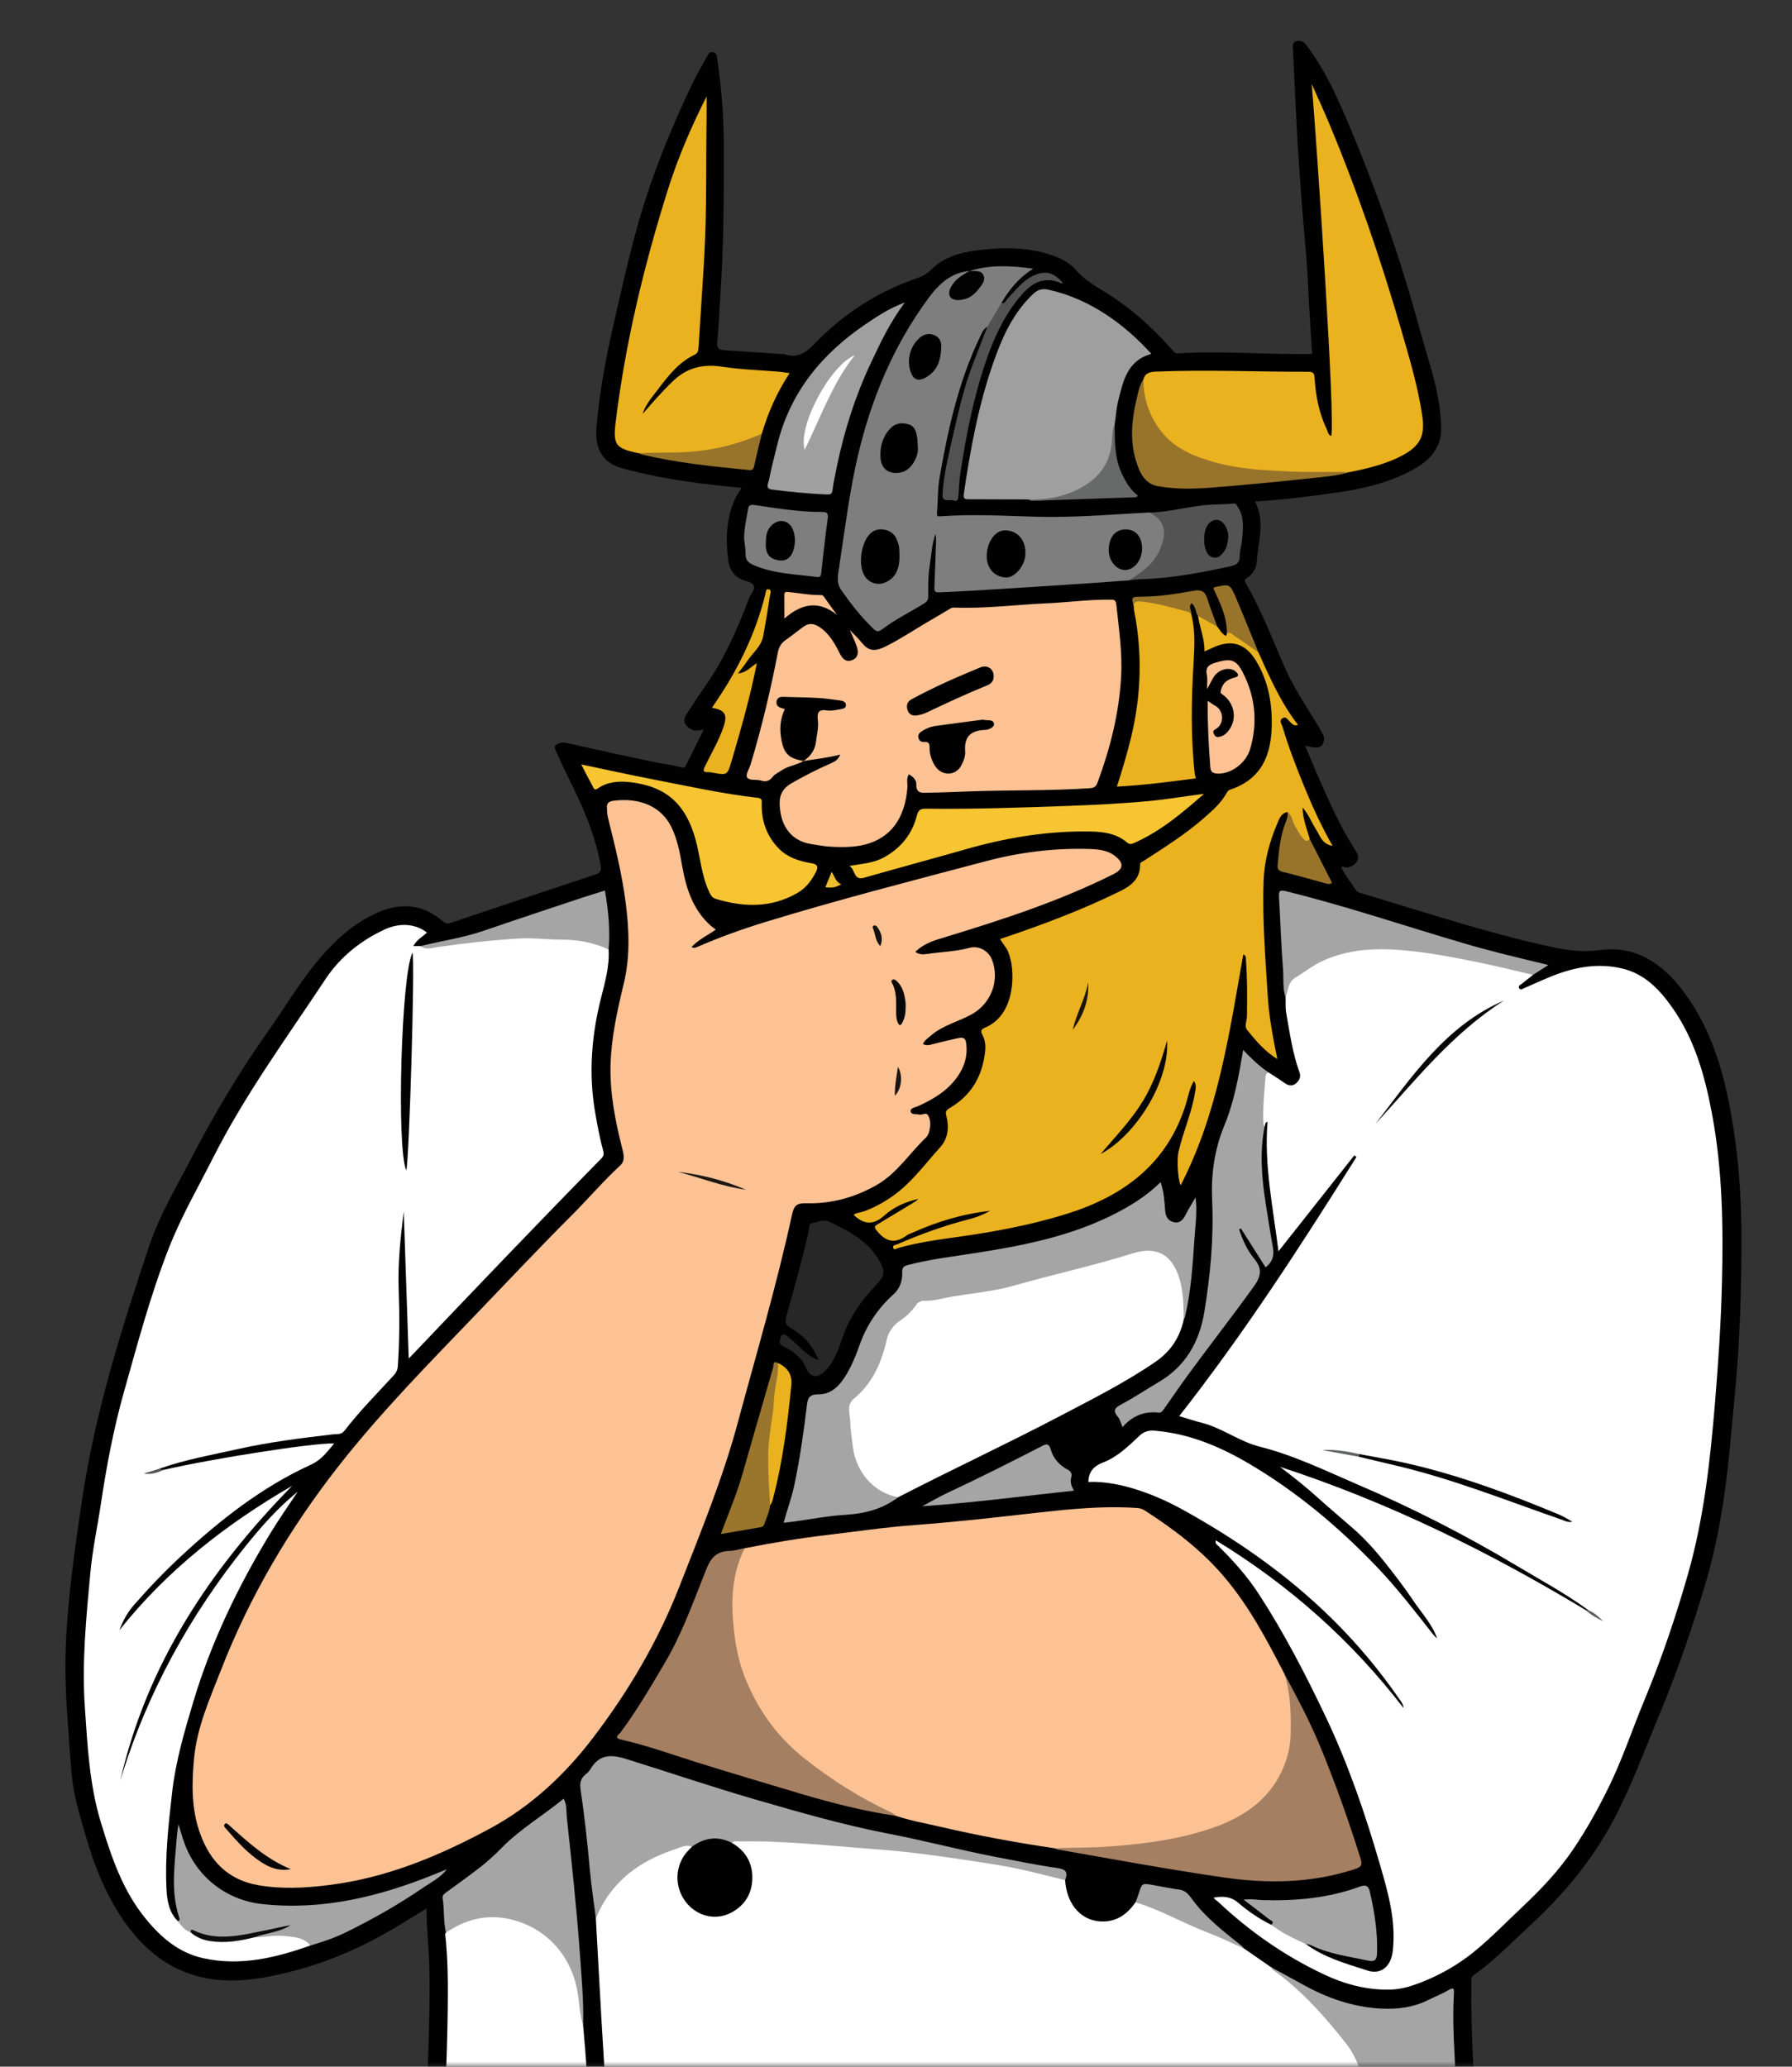
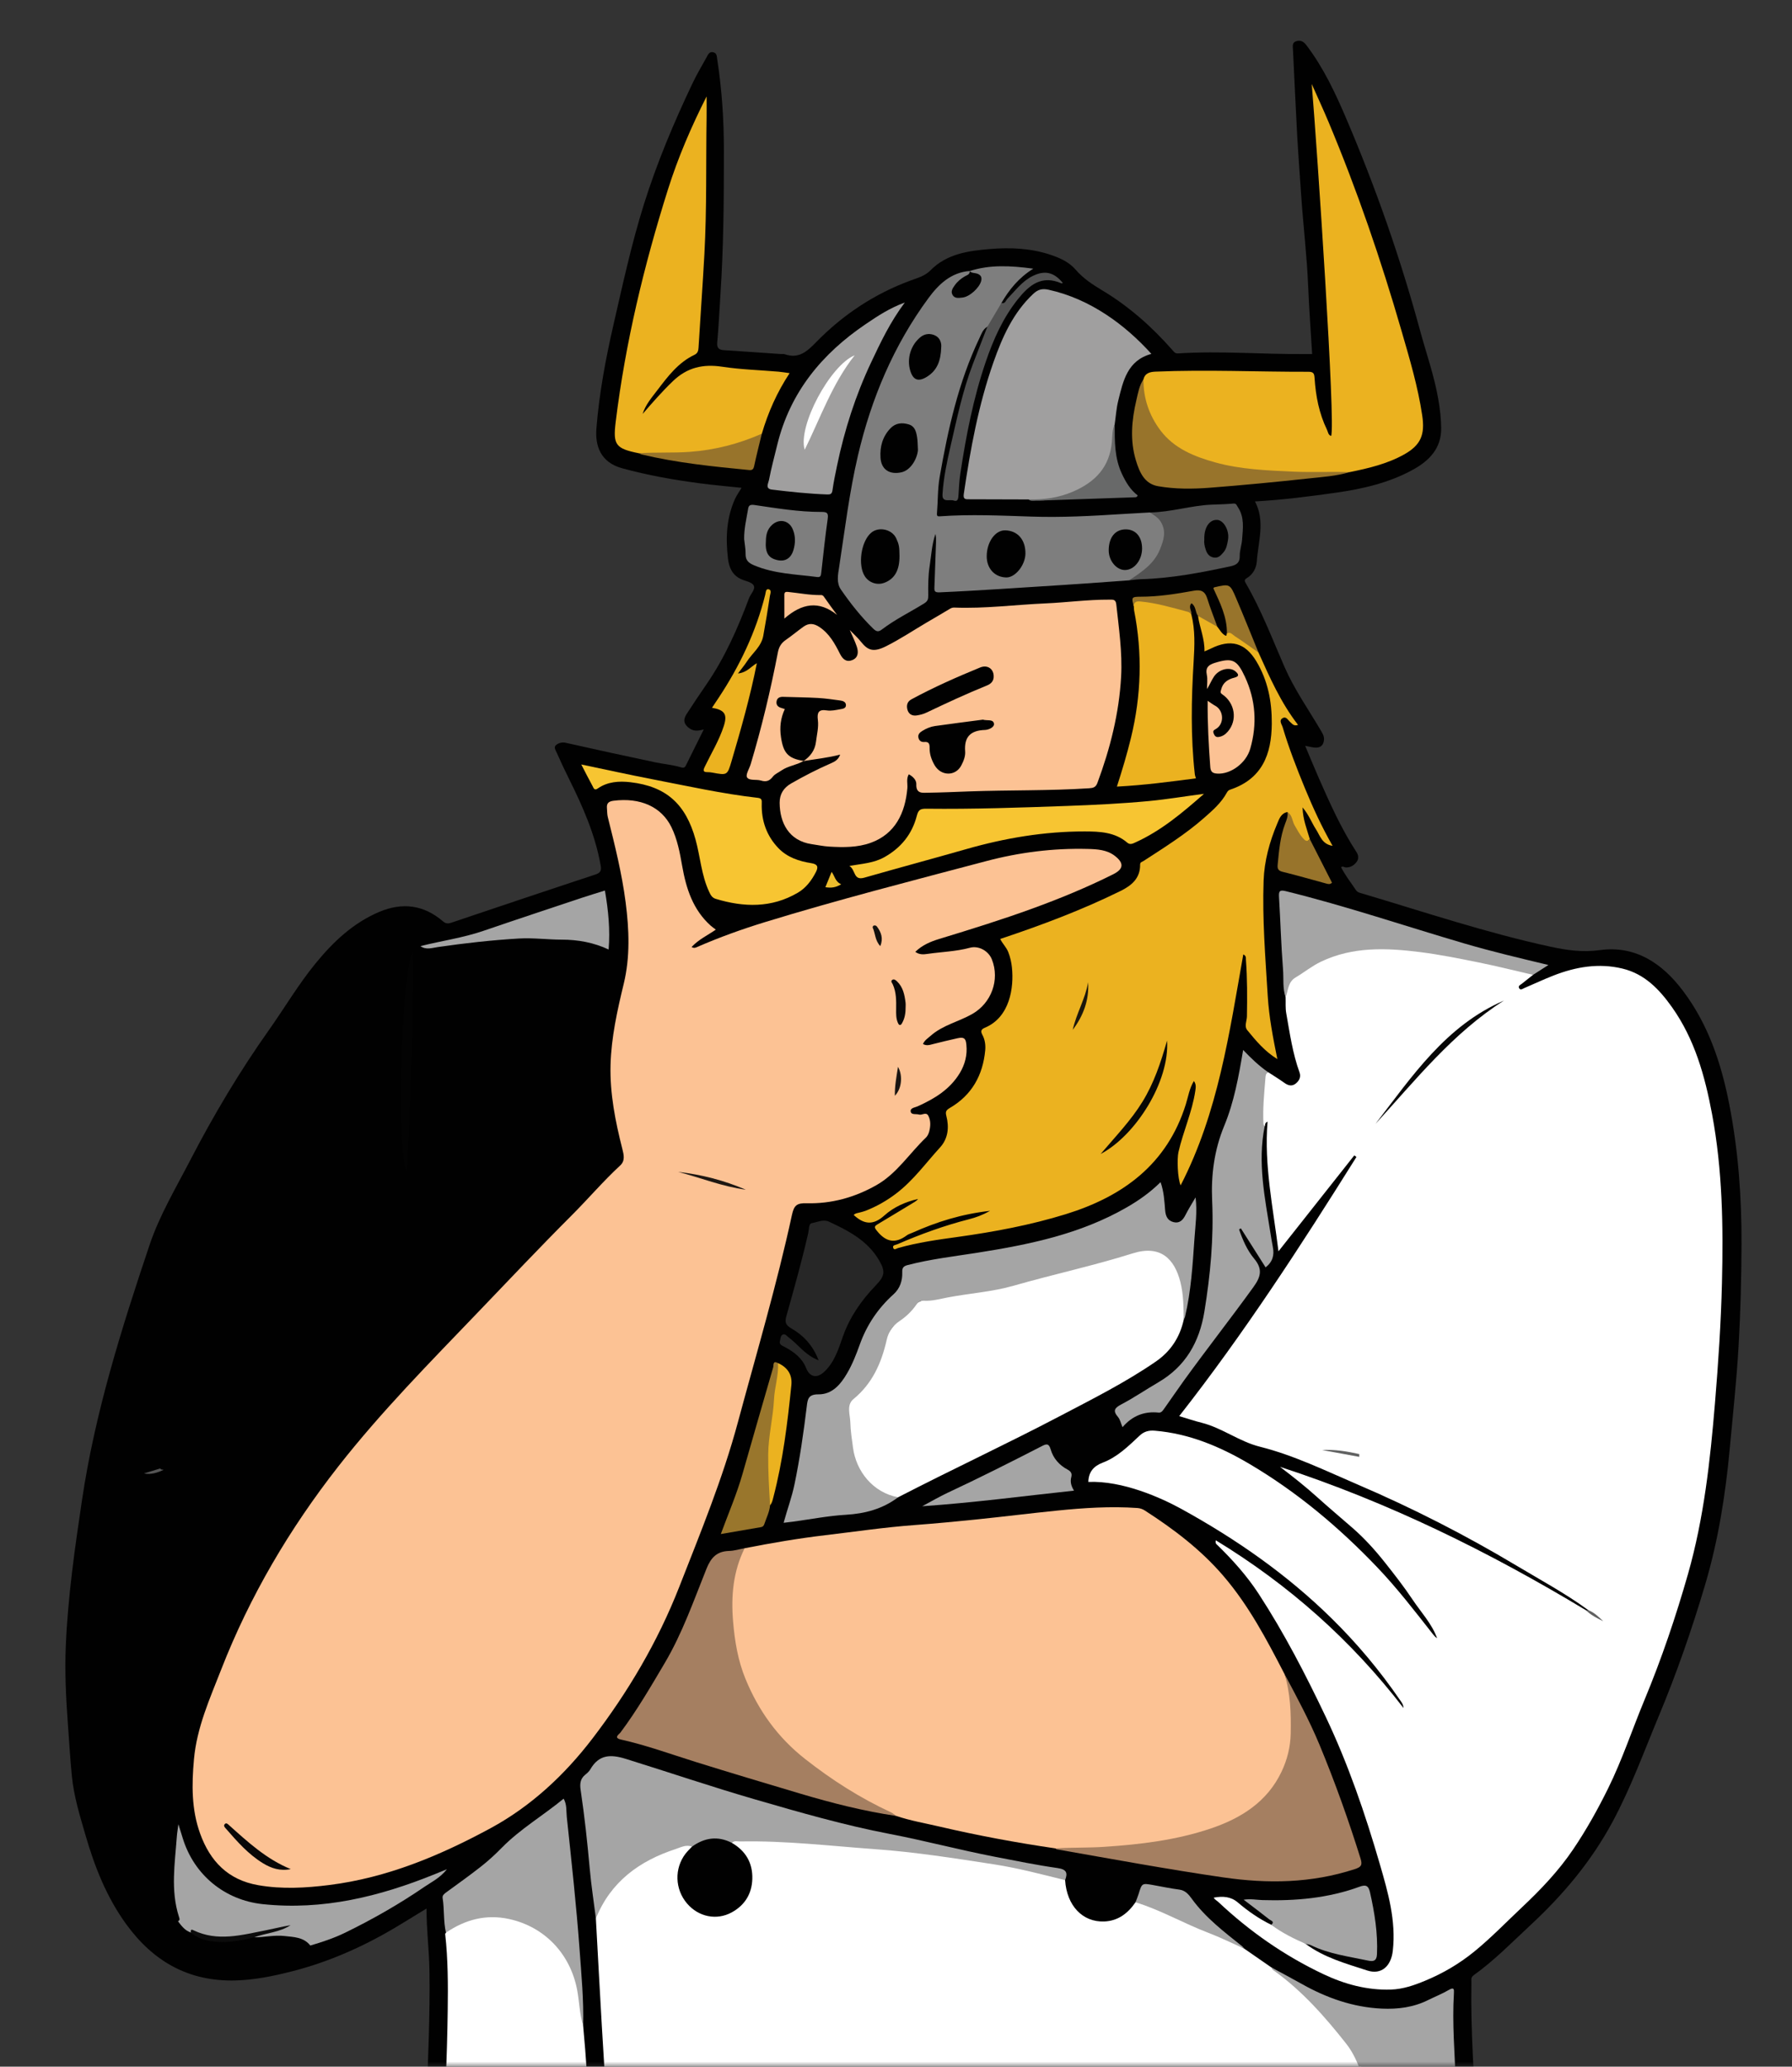
<svg xmlns="http://www.w3.org/2000/svg" width="176" height="203" viewBox="0 0 176 203" fill="none">
  <rect x="0" y="0" width="176" height="203" fill="#333333" stroke="none" />
  <mask id="mask0_1226_17258" style="mask-type:alpha" maskUnits="userSpaceOnUse" x="0" y="0" width="176" height="203">
    <rect width="176" height="203" rx="15" fill="#D9D9D9" />
  </mask>
  <g mask="url(#mask0_1226_17258)">
    <path fill-rule="evenodd" clip-rule="evenodd" d="M50.339 321.767C49.157 323.599 48.352 325.473 48.522 327.614C48.652 329.256 49.371 330.747 49.91 332.281C50.421 333.737 50.823 335.225 50.428 336.776C49.83 339.133 48.134 340.444 45.936 341.089C41.583 342.367 37.098 342.957 32.607 343.536C24.898 344.53 17.16 344.412 9.419 344.428C6.243 344.434 3.062 344.544 -0.108 344.404C-4.99 344.19 -9.847 343.688 -14.552 342.241C-15.833 341.846 -16.936 341.174 -16.997 339.686C-17.043 338.518 -16.499 337.471 -15.779 336.561C-14.651 335.129 -13.131 334.157 -11.632 333.176C-5.449 329.12 1.317 326.417 8.437 324.529C10.437 323.998 12.408 323.358 14.411 322.836C16.649 322.254 18.932 321.884 21.217 321.539C21.347 321.521 21.573 321.548 21.592 321.493C21.983 320.405 23.31 320.123 23.679 318.987C24.297 317.078 24.842 315.143 25.616 313.24C24.244 313.29 23.026 313.752 21.778 314.061C21.199 314.206 20.618 314.291 20.022 314.356C19.176 314.447 18.787 313.943 19.292 313.069C20.109 311.658 20.91 310.237 21.725 308.825C24.02 304.843 26.562 301.025 29.351 297.365C30.113 296.366 31.066 295.993 32.227 295.998C33.162 296.002 34.1 296.074 35.034 296.147C35.438 296.179 35.589 296.099 35.682 295.642C36.518 291.549 37.061 287.391 38.175 283.361C40.004 276.743 41.711 270.082 43.868 263.571C46.087 256.881 47.84 250.048 50.242 243.422C51.567 239.771 52.514 236.003 53.723 232.318C53.91 231.748 53.592 231.791 53.279 231.7C50.3 230.82 47.513 229.511 44.926 227.811C43.257 226.713 41.815 225.374 41.217 223.351C41.075 222.871 40.975 222.394 40.981 221.893C41.014 218.658 41.336 215.442 41.543 212.218C41.651 210.531 41.82 208.844 41.873 207.155C42.012 202.599 42.256 198.041 42.177 193.481C42.143 191.509 41.885 189.546 41.891 187.467C40.908 188.069 40.016 188.617 39.121 189.159C35.818 191.154 32.327 192.719 28.577 193.663C26.788 194.114 24.976 194.486 23.127 194.533C18.547 194.653 15.058 192.681 12.391 189C10.468 186.347 9.301 183.379 8.402 180.281C7.846 178.362 7.249 176.443 7.056 174.44C6.891 172.731 6.787 171.015 6.664 169.301C6.48 166.763 6.352 164.224 6.461 161.678C6.667 156.839 7.349 152.063 8.065 147.274C9.349 138.687 11.944 130.465 14.689 122.287C15.666 119.375 17.272 116.694 18.689 113.955C20.984 109.522 23.532 105.245 26.416 101.171C27.947 99.007 29.292 96.714 30.974 94.654C32.719 92.517 34.685 90.65 37.265 89.564C39.507 88.62 41.61 88.874 43.485 90.484C43.754 90.716 43.969 90.753 44.319 90.635C49.044 89.036 53.776 87.455 58.511 85.886C58.969 85.735 59.077 85.504 59 85.055C58.473 82.007 57.236 79.223 55.873 76.482C55.455 75.644 55.056 74.798 54.683 73.941C54.581 73.706 54.331 73.386 54.638 73.16C54.893 72.974 55.199 72.879 55.571 72.963C58.499 73.622 61.431 74.266 64.368 74.882C65.178 75.052 66.008 75.121 66.811 75.35C66.987 75.401 67.214 75.491 67.35 75.216C67.913 74.068 68.485 72.924 69.118 71.65C68.55 71.806 68.153 71.826 67.774 71.581C67.177 71.195 67.045 70.735 67.435 70.137C68.073 69.155 68.722 68.18 69.386 67.216C71.191 64.596 72.46 61.708 73.571 58.747C73.734 58.319 74.241 57.864 74.009 57.487C73.809 57.159 73.205 57.083 72.784 56.887C71.911 56.482 71.598 55.739 71.493 54.834C71.261 52.844 71.345 50.897 72.174 49.038C72.341 48.666 72.585 48.33 72.83 47.916C71.451 47.77 70.091 47.653 68.739 47.475C66.164 47.134 63.612 46.685 61.099 45.995C58.957 45.407 58.443 43.77 58.576 42.091C58.849 38.64 59.483 35.25 60.256 31.879C61.166 27.914 62.026 23.94 63.246 20.053C64.528 15.966 66.184 12.032 68.021 8.17C68.432 7.306 68.924 6.479 69.388 5.64C69.535 5.372 69.657 5.033 70.07 5.139C70.43 5.231 70.403 5.582 70.444 5.843C70.903 8.808 71.096 11.788 71.097 14.791C71.099 19.513 71.07 24.232 70.756 28.946C70.652 30.505 70.587 32.067 70.444 33.621C70.387 34.228 70.636 34.369 71.154 34.401C72.997 34.514 74.839 34.648 76.681 34.774C76.811 34.783 76.952 34.752 77.07 34.793C78.446 35.27 79.251 34.538 80.165 33.602C82.787 30.916 85.868 28.872 89.409 27.561C90.104 27.304 90.837 27.116 91.384 26.558C92.982 24.928 95.103 24.641 97.198 24.462C99.213 24.291 101.246 24.375 103.209 25.038C104.132 25.349 105.012 25.754 105.64 26.485C106.387 27.354 107.306 27.953 108.264 28.527C110.875 30.093 113.124 32.09 115.13 34.367C115.287 34.544 115.407 34.734 115.693 34.715C119.89 34.441 124.083 34.82 128.279 34.776C128.484 34.773 128.69 34.775 128.87 34.775C128.737 32.548 128.576 30.372 128.484 28.193C128.358 25.123 127.988 22.072 127.78 19.008C127.639 16.956 127.491 14.906 127.378 12.853C127.232 10.202 127.121 7.55 126.989 4.898C126.971 4.556 126.883 4.182 127.312 4.045C127.732 3.911 128.04 4.085 128.313 4.445C129.988 6.657 131.154 9.143 132.233 11.672C135.12 18.439 137.544 25.364 139.472 32.47C140.082 34.715 140.863 36.909 141.26 39.212C141.425 40.162 141.536 41.115 141.545 42.073C141.559 44.035 140.373 45.252 138.808 46.117C136.446 47.428 133.835 48.025 131.188 48.399C128.589 48.767 125.98 49.1 123.26 49.255C124.278 51.205 123.574 53.186 123.435 55.154C123.387 55.821 123.057 56.409 122.481 56.771C122.204 56.946 122.208 57.034 122.354 57.286C123.875 59.909 124.95 62.74 126.157 65.51C127.105 67.683 128.465 69.623 129.663 71.652C129.85 71.972 130.063 72.265 130.036 72.651C129.996 73.226 129.67 73.483 129.108 73.431C128.858 73.408 128.612 73.34 128.186 73.258C128.659 74.379 129.069 75.389 129.508 76.388C130.61 78.897 131.728 81.399 133.231 83.705C133.427 84.007 133.463 84.362 133.242 84.659C132.984 85.003 132.626 85.225 132.174 85.206C132.029 85.2 131.893 85.054 131.714 85.179C132.112 85.984 132.678 86.682 133.171 87.428C133.323 87.659 133.553 87.697 133.752 87.756C139.908 89.585 146.002 91.633 152.291 92.994C153.882 93.339 155.439 93.557 157.125 93.326C160.63 92.845 163.247 94.63 165.267 97.294C167.773 100.6 169.049 104.429 169.84 108.476C170.727 113.017 171.059 117.595 171.042 122.202C171.03 125.557 170.947 128.916 170.752 132.264C170.556 135.615 170.195 138.957 169.885 142.301C169.467 146.837 168.753 151.336 167.457 155.698C166.169 160.038 164.686 164.322 162.938 168.509C161.473 172.022 160.181 175.599 158.366 178.969C156.288 182.831 153.538 186.101 150.352 189.062C148.522 190.763 146.777 192.558 144.739 194.017C144.443 194.229 144.518 194.473 144.514 194.702C144.428 199.564 144.803 204.409 145.041 209.26C145.187 212.252 145.307 215.246 145.574 218.229C145.799 220.746 145.979 223.265 146.018 225.788C146.047 227.718 145.652 229.553 143.933 230.736C142.734 231.563 141.371 232.087 139.959 232.465C139.382 232.618 138.812 232.8 138.233 232.946C138.036 232.997 137.948 233.001 137.966 233.279C138.102 235.495 137.824 237.696 137.679 239.901C137.528 242.211 137.371 244.522 137.121 246.827C136.792 249.852 136.247 252.833 135.606 255.802C135.012 258.545 134.432 261.295 133.51 263.957C133.29 264.595 133.472 265.183 133.683 265.824C134.683 268.844 136.111 271.726 136.693 274.885C137.081 276.983 136.904 279.081 136.719 281.188C136.207 287.022 134.056 292.457 132.651 298.073C132.456 298.848 132.329 299.649 132.045 300.388C131.799 301.025 132.082 301.062 132.563 301.114C133.441 301.207 134.315 301.327 135.154 301.637C136.238 302.034 136.967 302.756 137.415 303.825C139.048 307.715 140.156 311.749 140.816 315.911C140.914 316.525 140.96 317.148 141.008 317.769C141.074 318.577 140.585 318.955 139.832 318.63C138.475 318.043 137.179 317.333 136.009 316.419C135.62 316.114 135.483 316.108 135.39 316.643C135.008 318.814 134.607 320.982 134.176 323.144C134.043 323.808 134.177 324.303 134.621 324.843C137.273 328.076 140.187 331.102 142.429 334.66C143.183 335.856 143.712 337.136 143.843 338.568C144.019 340.484 143.221 341.868 141.607 342.846C138.281 344.863 134.636 345.978 130.862 346.799C126.178 347.821 121.44 347.648 116.713 347.531C114.016 347.464 111.31 347.224 108.69 346.467C106.644 345.876 104.792 345.004 104.385 342.621C104.138 341.171 104.334 339.713 104.761 338.3C105.557 335.667 106.982 333.339 108.363 330.998C109.366 329.299 110.27 327.55 111.233 325.831C111.599 325.18 111.757 324.542 111.558 323.767C111.144 322.134 110.917 320.454 110.358 318.856C110.095 318.105 109.67 318.001 109.101 318.542C108.234 319.366 107.368 320.19 106.512 321.024C106.306 321.227 106.08 321.389 105.84 321.548C105.502 321.773 105.148 321.848 104.824 321.627C104.495 321.402 104.331 321.059 104.354 320.618C104.54 316.924 104.894 313.243 105.296 309.571C105.501 307.72 105.815 305.865 106.355 304.066C106.6 303.251 107.068 302.661 107.884 302.337C108.922 301.923 109.963 301.525 111.063 301.314C111.522 301.226 111.569 301.11 111.371 300.666C108.601 294.448 106.204 288.119 105.065 281.352C104.612 278.672 104.943 276.129 105.483 273.557C105.982 271.174 106.422 268.779 107.1 266.438C107.185 266.145 107.126 265.883 107.04 265.601C106.17 262.694 104.962 259.91 103.946 257.058C103.101 254.679 102.522 252.232 101.855 249.81C101.732 249.362 101.634 249.202 101.135 249.318C98.14 250.015 95.118 250.455 92.033 250.094C91.791 250.067 91.71 250.173 91.594 250.315C88.633 253.948 85.467 257.399 82.339 260.887C80.178 263.295 77.875 265.56 75.605 267.853C74.076 269.397 73.455 271.109 73.423 273.207C73.375 276.208 72.869 279.154 72.025 282.033C71.778 282.875 71.323 283.637 70.845 284.375C69.64 286.23 68.168 287.882 66.829 289.633C64.478 292.709 62.149 295.801 59.676 298.78C58.312 300.423 56.956 302.072 55.569 303.696C55.276 304.041 55.319 304.194 55.657 304.454C56.252 304.914 56.803 305.425 57.322 305.977C58.57 307.305 58.599 308.899 58.441 310.563C58.214 312.943 57.769 315.292 57.37 317.646C56.911 320.354 56.36 323.047 55.847 325.747C55.758 326.217 55.632 326.687 55.105 326.846C54.537 327.017 54.194 326.66 53.855 326.263C52.632 324.846 51.492 323.363 50.339 321.767Z" fill="#010101" />
    <path fill-rule="evenodd" clip-rule="evenodd" d="M150.568 95.755C150.204 96.045 149.844 96.336 149.477 96.622C149.319 96.746 149.053 96.84 149.216 97.09C149.347 97.293 149.553 97.12 149.708 97.054C150.665 96.646 151.607 96.201 152.578 95.822C154.766 94.968 157.014 94.579 159.347 95.14C161.538 95.667 162.975 97.186 164.217 98.937C166.444 102.083 167.445 105.685 168.144 109.412C169.176 114.912 169.257 120.457 169.12 126.026C169.025 129.961 168.761 133.882 168.436 137.803C167.966 143.482 167.346 149.144 165.777 154.641C164.582 158.825 163.187 162.949 161.514 166.972C160.311 169.865 159.331 172.851 157.942 175.663C156.92 177.734 155.797 179.752 154.498 181.668C153.077 183.77 151.337 185.595 149.504 187.324C147.952 188.786 146.47 190.325 144.814 191.679C143.335 192.886 141.726 193.832 139.962 194.562C138.877 195.012 137.795 195.388 136.615 195.428C134.258 195.504 132.047 194.899 129.945 193.9C126.138 192.093 122.722 189.71 119.654 186.821C119.507 186.683 119.311 186.6 119.203 186.399C120.102 186.229 120.899 186.297 121.562 186.864C122.577 187.728 123.658 188.484 124.859 189.066C126.035 189.598 127.201 190.147 128.233 190.939C130.039 192.288 132.192 192.873 134.276 193.553C135.686 194.012 136.625 193.117 136.793 191.619C137.126 188.662 136.326 185.888 135.52 183.112C134.084 178.166 132.418 173.296 130.206 168.638C128.236 164.495 126.133 160.418 123.626 156.567C122.473 154.795 121.067 153.23 119.556 151.757C119.465 151.668 119.343 151.616 119.41 151.298C126.576 155.668 132.703 161.093 137.843 167.772C137.824 167.393 137.632 167.185 137.484 166.967C135.505 164.08 133.28 161.423 130.772 158.957C126.384 154.643 121.403 151.178 116.05 148.229C114.018 147.11 110.253 145.425 106.889 145.565C106.918 144.602 107.384 144.019 108.305 143.669C109.743 143.124 110.829 142.045 111.927 141.015C112.366 140.603 112.837 140.485 113.414 140.532C116.793 140.811 119.83 142.094 122.7 143.788C127.377 146.548 131.504 150.013 135.244 153.929C137.226 156.003 138.973 158.281 140.745 160.534C140.856 160.674 140.972 160.811 141.142 160.911C140.619 159.473 139.562 158.365 138.734 157.122C137.883 155.847 136.935 154.634 135.982 153.432C135.026 152.229 133.993 151.089 132.829 150.076C131.672 149.067 130.495 148.079 129.355 147.049C128.224 146.028 127.03 145.085 125.715 144.081C136.403 147.568 146.276 152.449 155.756 158.164C156.2 158.33 156.565 158.632 156.9 158.857C156.643 158.633 156.269 158.465 155.995 158.159C153.744 156.51 151.289 155.192 148.901 153.761C143.904 150.771 138.727 148.131 133.38 145.837C130.213 144.479 127.1 142.949 123.735 142.104C121.703 141.595 120.029 140.255 118.002 139.747C117.325 139.579 116.663 139.353 115.814 139.101C122.203 130.958 127.775 122.342 133.223 113.644C133.153 113.593 133.081 113.541 133.01 113.49C130.558 116.593 128.107 119.696 125.565 122.911C125.032 118.601 124.143 114.473 124.491 110.176C124.17 110.318 124.291 110.519 124.207 110.643C123.804 110.565 123.876 110.22 123.862 109.962C123.788 108.66 123.917 107.364 124.051 106.072C124.082 105.762 124.097 105.371 124.56 105.321C125.1 105.673 125.651 106.011 126.175 106.386C126.537 106.643 126.9 106.716 127.248 106.444C127.591 106.176 127.798 105.799 127.635 105.346C126.949 103.462 126.676 101.484 126.327 99.526C126.234 99.018 126.282 98.485 126.264 97.964C126.148 96.847 126.705 96.179 127.579 95.514C130.688 93.149 134.219 92.816 137.916 93.143C141.563 93.466 145.132 94.245 148.682 95.106C149.114 95.211 149.563 95.231 149.989 95.354C150.216 95.419 150.538 95.386 150.568 95.755Z" fill="white" />
    <path fill-rule="evenodd" clip-rule="evenodd" d="M122.199 191.406C123.093 192.024 123.986 192.643 124.879 193.263C127.735 195.083 129.961 197.565 132.037 200.186C133.893 202.529 134.652 205.327 135.078 208.217C135.32 209.866 135.472 211.528 135.419 213.205C135.28 217.653 133.658 221.493 130.632 224.711C128.001 227.511 124.723 229.383 121.279 231.023C117.508 232.816 113.558 234.04 109.525 235.049C108.532 235.297 107.512 235.304 106.513 235.483C106.045 235.718 105.543 235.594 105.056 235.615C100.428 235.816 95.805 236.145 91.17 236.175C85.353 236.212 79.534 236.199 73.732 235.751C70.291 235.484 66.837 235.244 63.468 234.387C61.067 233.78 60.876 233.6 60.779 231.157C60.588 226.422 60.462 221.684 60.247 216.951C60.114 213.989 59.864 211.033 59.673 208.073C59.48 205.06 59.285 202.048 59.11 199.034C58.905 195.504 58.719 191.973 58.523 188.443C58.592 187.488 59.103 186.706 59.639 185.992C61.583 183.398 64.228 181.876 67.363 181.167C67.603 181.112 67.893 181.007 68.022 181.368C68.014 181.75 67.703 181.95 67.503 182.214C66.544 183.489 66.504 185.253 67.41 186.532C68.337 187.84 69.826 188.367 71.255 187.897C73.782 187.062 74.493 183.713 72.566 181.802C72.301 181.539 71.778 181.424 71.892 180.872C72.062 180.726 72.268 180.686 72.478 180.684C74.069 180.67 75.659 180.629 77.249 180.704C79.853 180.829 82.441 181.135 85.041 181.309C88.79 181.561 92.508 182.071 96.218 182.661C98.717 183.059 101.201 183.536 103.641 184.216C103.991 184.315 104.36 184.372 104.609 184.679C104.772 187.179 106.316 188.821 108.452 188.739C109.82 188.684 110.778 187.934 111.524 186.853C111.841 186.643 112.132 186.822 112.411 186.937C115.104 188.05 117.753 189.273 120.445 190.391C121.07 190.653 121.591 191.106 122.199 191.406Z" fill="white" />
    <path fill-rule="evenodd" clip-rule="evenodd" d="M70.304 91.314C69.523 91.858 68.638 92.262 67.922 93.02C68.177 93.177 68.348 93.076 68.526 92.997C70.673 92.06 72.871 91.272 75.113 90.582C82.307 88.374 89.594 86.508 96.864 84.583C100.115 83.723 103.447 83.301 106.821 83.388C107.755 83.413 108.716 83.463 109.5 84.074C110.411 84.781 110.36 85.362 109.331 85.877C106.76 87.164 104.104 88.258 101.403 89.241C98.384 90.341 95.317 91.293 92.244 92.23C91.412 92.482 90.584 92.826 89.895 93.495C90.291 93.794 90.714 93.754 91.099 93.698C92.482 93.496 93.89 93.465 95.253 93.096C96.125 92.86 97.088 93.402 97.421 94.25C98.209 96.255 97.363 98.519 95.517 99.584C94.172 100.36 92.593 100.682 91.401 101.745C91.135 101.982 90.818 102.166 90.647 102.549C90.996 102.749 91.316 102.639 91.629 102.558C92.434 102.35 93.244 102.166 94.05 101.98C94.801 101.805 94.863 102.148 94.913 102.639C95.014 103.626 94.777 104.552 94.27 105.396C93.298 107.009 91.774 107.931 90.112 108.676C89.849 108.794 89.38 108.827 89.443 109.183C89.504 109.536 89.973 109.394 90.259 109.479C90.56 109.568 90.955 109.188 91.172 109.593C91.425 110.07 91.398 110.609 91.267 111.122C91.21 111.343 91.102 111.586 90.941 111.74C89.309 113.299 88.077 115.285 86.057 116.424C83.94 117.618 81.661 118.256 79.214 118.191C78.289 118.168 77.99 118.374 77.786 119.311C76.297 126.189 74.297 132.931 72.467 139.72C70.973 145.265 68.798 150.544 66.714 155.872C64.597 161.275 61.69 166.19 58.184 170.774C55.432 174.374 52.124 177.442 48.167 179.585C43.221 182.263 38.032 184.444 32.349 185.157C30.009 185.451 27.695 185.583 25.355 185.173C22.394 184.657 20.638 182.824 19.659 180.115C18.798 177.737 18.825 175.298 19.05 172.803C19.334 169.669 20.605 166.86 21.716 164.011C24.534 156.78 28.445 150.155 33.223 144.047C37.416 138.689 42.194 133.853 46.893 128.952C49.975 125.739 53.029 122.498 56.178 119.349C57.78 117.747 59.25 116.014 60.919 114.473C61.412 114.017 61.265 113.417 61.125 112.865C60.435 110.155 59.892 107.418 59.964 104.612C60.036 101.902 60.623 99.264 61.26 96.632C61.898 93.993 61.791 91.311 61.447 88.637C61.081 85.797 60.386 83.025 59.693 80.252C59.624 79.978 59.638 79.683 59.611 79.398C59.565 78.918 59.754 78.719 60.26 78.654C62.874 78.323 64.956 79.235 65.94 81.242C66.528 82.443 66.771 83.756 67 85.06C67.39 87.28 68.053 89.358 69.799 90.923C69.954 91.062 70.127 91.178 70.304 91.314Z" fill="#FCC294" />
-     <path fill-rule="evenodd" clip-rule="evenodd" d="M59.775 93.266C59.877 94.982 59.378 96.606 58.977 98.237C58.08 101.889 57.809 105.555 58.454 109.282C58.671 110.539 58.899 111.792 59.237 113.019C59.327 113.351 59.291 113.555 59.068 113.783C52.763 120.208 46.548 126.72 40.343 133.241C40.278 133.309 40.205 133.371 40.143 133.429C39.978 128.589 39.816 123.787 39.653 118.986C39.338 121.543 39.06 124.087 39.155 126.656C39.25 129.178 39.246 131.703 39.068 134.225C39.04 134.588 38.902 134.842 38.662 135.104C37.028 136.888 35.314 138.602 33.84 140.526C33.521 140.944 33.096 140.845 32.715 140.89C29.587 141.255 26.462 141.645 23.384 142.332C20.823 142.903 18.233 143.362 15.747 144.236C15.316 144.586 14.758 144.593 14.362 144.749C14.168 144.814 14.315 144.941 14.257 144.854C14.239 144.827 14.253 144.804 14.3 144.789C14.875 144.607 15.452 144.422 16.061 144.383C20.98 143.25 30.814 141.715 32.822 141.784C32.13 142.604 31.568 143.399 30.542 143.868C25.728 146.067 21.617 149.296 17.766 152.874C16.14 154.385 14.609 155.988 13.151 157.66C12.516 158.385 12.063 159.222 11.725 160.131C16.407 154.231 22.221 149.695 28.692 145.947C20.617 154.181 14.417 163.492 11.815 174.894C14.408 166.326 18.652 158.634 24.273 151.678C25.772 149.823 27.358 148.047 29.237 146.528C28.344 147.879 27.405 149.204 26.566 150.586C23.396 155.798 20.762 161.25 18.999 167.119C18.114 170.067 17.251 173.004 16.904 176.069C16.543 179.258 16.18 182.449 16.359 185.664C16.42 186.764 16.625 187.877 17.477 188.718C18.008 189.005 18.361 189.545 18.946 189.756C20.454 190.694 22.076 190.717 23.747 190.359C24.176 190.265 24.594 190.121 25.039 190.1C25.947 190.045 26.846 189.877 27.761 189.925C28.443 189.959 29.117 190.037 29.744 190.31C30.084 190.457 30.497 190.596 30.478 191.102C27.071 192.309 23.61 193.147 19.974 192.35C17.604 191.831 15.87 190.365 14.353 188.525C12.051 185.733 10.949 182.423 9.916 179.04C8.781 175.324 8.596 171.509 8.333 167.677C8.03 163.258 8.469 158.887 8.872 154.509C9.082 152.209 9.577 149.942 9.918 147.658C10.468 143.986 11.157 140.338 12.16 136.775C13.499 132.019 14.771 127.223 16.573 122.621C17.785 119.519 19.469 116.605 20.98 113.623C24.102 107.459 28.174 101.91 31.965 96.18C33.401 94.009 35.423 92.383 37.81 91.285C39.307 90.597 40.861 90.751 41.936 91.61C41.497 92.007 40.949 92.289 40.591 92.934C40.868 92.934 41.08 92.934 41.291 92.934C41.893 92.964 42.48 92.854 43.075 92.781C46.279 92.389 49.474 91.794 52.718 91.946C54.378 92.025 56.063 91.944 57.702 92.317C58.449 92.486 59.266 92.555 59.775 93.266Z" fill="white" />
    <path fill-rule="evenodd" clip-rule="evenodd" d="M73.134 152.078C75.758 151.564 78.391 151.112 81.047 150.798C83.965 150.453 86.873 150.02 89.805 149.802C91.906 149.646 94.005 149.445 96.1 149.229C98.661 148.965 101.214 148.643 103.775 148.385C106.414 148.119 109.061 147.937 111.719 148.127C111.994 148.147 112.237 148.241 112.446 148.376C115.275 150.199 117.937 152.214 120.149 154.791C122.643 157.696 124.405 161.043 126.144 164.411C127.369 167.422 127.319 170.473 126.312 173.507C125.577 175.717 123.96 177.235 122.013 178.415C119.672 179.832 117.078 180.489 114.402 180.93C112.003 181.326 109.598 181.601 107.173 181.739C105.997 181.807 104.83 181.688 103.665 181.562C99.85 181.006 96.064 180.303 92.311 179.427C90.878 179.091 89.423 178.846 88.024 178.372C86.194 177.78 84.582 176.771 82.958 175.777C80.743 174.423 78.632 172.922 76.856 171.029C74.161 168.155 72.516 164.756 71.943 160.821C71.611 158.541 71.645 156.3 72.155 154.064C72.322 153.334 72.442 152.559 73.134 152.078Z" fill="#FCC294" />
    <path fill-rule="evenodd" clip-rule="evenodd" d="M119.562 61.566C119.8 61.86 119.975 62.216 120.314 62.412C120.527 62.536 120.436 62.286 120.5 62.224C120.581 61.98 120.767 61.973 120.936 62.082C121.874 62.689 122.908 63.17 123.604 64.098C124.709 66.549 125.791 69.013 127.486 71.203C127.069 71.354 126.923 71.101 126.74 70.947C126.513 70.755 126.337 70.345 125.99 70.53C125.562 70.759 125.893 71.154 125.976 71.435C126.582 73.47 127.349 75.449 128.157 77.413C128.943 79.319 129.798 81.192 130.88 83.085C129.829 82.921 129.648 82.078 129.247 81.463C128.826 80.818 128.572 80.069 127.929 79.308C127.962 80.526 128.368 81.462 128.642 82.425C128.318 82.778 128.149 82.787 127.781 82.386C127.262 81.822 126.933 81.142 126.672 80.427C126.593 80.208 126.571 79.969 126.448 79.764C125.812 79.88 125.635 80.444 125.438 80.911C124.683 82.697 124.172 84.579 124.104 86.5C123.969 90.278 124.28 94.052 124.509 97.826C124.635 99.905 125.028 101.93 125.454 104.031C124.217 103.273 123.349 102.23 122.496 101.184C122.184 100.8 122.46 100.282 122.467 99.833C122.496 97.978 122.507 96.126 122.367 94.275C122.354 94.111 122.428 93.906 122.109 93.746C120.734 101.496 119.64 109.291 115.955 116.434C115.648 115.725 115.595 113.805 115.741 113.166C116.203 111.138 117.087 109.228 117.395 107.158C117.447 106.817 117.492 106.499 117.255 106.186C116.82 106.9 116.702 107.713 116.464 108.475C114.624 114.37 110.279 117.531 104.667 119.266C101.216 120.332 97.673 120.996 94.095 121.494C92.118 121.768 90.132 122.04 88.204 122.59C88.049 122.634 87.819 122.83 87.73 122.585C87.623 122.295 87.953 122.294 88.117 122.224C90.412 121.23 92.758 120.379 95.184 119.758C95.826 119.594 96.454 119.373 97.243 118.936C94.427 119.251 91.984 120.025 89.622 121.083C89.435 121.167 89.224 121.222 89.062 121.343C87.942 122.179 87.022 122.012 86.143 120.921C85.855 120.565 85.837 120.468 86.198 120.253C87.407 119.532 88.61 118.8 89.815 118.071C89.944 117.992 90.068 117.903 90.167 117.769C88.934 118.048 87.767 118.571 86.857 119.393C85.762 120.382 84.857 120.277 83.85 119.345C83.973 119.181 84.197 119.162 84.405 119.108C84.606 119.055 84.81 119.009 85.003 118.934C86.098 118.509 87.108 117.93 88.04 117.217C89.709 115.942 90.931 114.238 92.33 112.705C93.117 111.842 93.233 110.734 92.945 109.614C92.844 109.221 92.902 109.055 93.283 108.833C95.45 107.574 96.534 105.615 96.763 103.16C96.812 102.64 96.729 102.093 96.478 101.636C96.248 101.221 96.445 101.069 96.751 100.94C99.187 99.905 99.596 97.008 99.385 95.019C99.333 94.517 99.216 94.008 99.026 93.519C98.843 93.049 98.468 92.708 98.236 92.231C102.28 90.881 106.249 89.393 110.06 87.513C111.143 86.979 111.989 86.271 111.976 84.936C111.973 84.674 112.15 84.676 112.296 84.581C114.344 83.251 116.416 81.959 118.26 80.337C119.103 79.595 119.941 78.867 120.488 77.867C120.562 77.729 120.647 77.623 120.817 77.566C123.953 76.518 124.889 74.107 124.908 71.07C124.922 68.893 124.517 66.838 123.395 64.965C122.287 63.118 120.862 62.744 118.911 63.713C118.729 63.803 118.541 63.878 118.294 63.987C118.327 62.741 117.827 61.651 117.659 60.496C118.505 60.479 119.033 61.024 119.562 61.566Z" fill="#EBB220" />
    <path fill-rule="evenodd" clip-rule="evenodd" d="M78.932 74.744C78.244 75.16 77.401 75.221 76.735 75.69C76.461 75.884 76.118 76.021 75.919 76.273C75.587 76.695 75.279 76.839 74.728 76.669C74.279 76.531 73.584 76.712 73.37 76.355C73.21 76.091 73.597 75.502 73.73 75.056C74.812 71.441 75.688 67.774 76.401 64.07C76.502 63.549 76.725 63.17 77.161 62.869C77.759 62.456 78.317 61.986 78.907 61.562C79.428 61.187 79.918 61.216 80.481 61.59C81.464 62.245 81.998 63.228 82.494 64.216C82.79 64.803 83.161 65.062 83.71 64.838C84.28 64.605 84.34 64.084 84.148 63.512C83.962 62.956 83.702 62.441 83.458 61.884C83.829 62.27 84.233 62.629 84.565 63.045C85.247 63.903 85.794 64.096 87.038 63.471C88.404 62.786 89.684 61.932 91.003 61.153C91.763 60.705 92.526 60.266 93.281 59.809C93.423 59.723 93.56 59.673 93.718 59.679C96.721 59.8 99.699 59.398 102.69 59.269C104.772 59.178 106.842 58.892 108.929 58.902C109.279 58.904 109.579 58.838 109.635 59.363C109.888 61.718 110.239 64.07 110.111 66.443C109.915 70.055 109.036 73.526 107.779 76.91C107.618 77.339 107.361 77.403 106.968 77.429C103.047 77.683 99.118 77.596 95.194 77.736C93.851 77.785 92.509 77.847 91.167 77.865C90.609 77.873 89.952 77.996 89.995 77.024C90.012 76.641 89.68 76.275 89.255 76.057C88.993 76.501 89.154 76.979 89.115 77.432C88.902 79.869 87.922 81.911 85.53 82.781C84.225 83.257 82.82 83.242 81.44 83.159C80.871 83.125 80.307 83.003 79.741 82.922C77.463 82.597 76.586 80.803 76.572 78.863C76.565 78.008 76.959 77.381 77.703 76.955C78.987 76.221 80.299 75.543 81.658 74.955C82.026 74.794 82.346 74.597 82.516 74.121C81.302 74.442 80.1 74.556 78.914 74.758C78.896 74.681 78.886 74.589 78.945 74.537C80.052 73.541 80.073 72.201 80.118 70.867C80.121 70.762 80.117 70.659 80.121 70.554C80.155 69.7 80.29 69.563 81.134 69.529C81.548 69.512 81.968 69.563 82.377 69.45C82.478 69.422 82.569 69.376 82.623 69.257C82.602 69.011 82.377 69.035 82.22 69.005C80.549 68.682 78.857 68.682 77.165 68.682C76.961 68.682 76.718 68.695 76.635 68.925C76.559 69.129 76.73 69.267 76.871 69.378C77.199 69.64 77.174 69.973 77.047 70.301C76.74 71.09 76.827 71.89 76.956 72.688C77.093 73.543 77.5 74.197 78.392 74.449C78.594 74.506 78.796 74.567 78.932 74.744Z" fill="#FCC294" />
    <path fill-rule="evenodd" clip-rule="evenodd" d="M57.271 198.942C57.568 202.13 57.765 205.325 57.921 208.524C58.138 213.006 58.385 217.485 58.615 221.967C58.747 224.546 58.886 227.126 58.996 229.708C59.058 231.169 59.03 231.187 57.634 230.906C53.789 230.131 50.151 228.789 46.754 226.819C45.895 226.32 45.117 225.71 44.397 225.027C43.274 223.961 42.763 222.683 42.816 221.11C42.931 217.726 43.247 214.356 43.445 210.98C43.709 206.484 43.912 201.984 43.972 197.479C44.006 194.97 44.003 192.471 43.724 189.975C43.72 189.934 43.773 189.886 43.8 189.842C43.949 189.47 44.298 189.326 44.606 189.138C48.12 187.016 52.76 188.44 55.111 191.438C56.498 193.207 56.944 195.249 57.125 197.402C57.17 197.914 57.176 198.433 57.271 198.942Z" fill="white" />
    <path fill-rule="evenodd" clip-rule="evenodd" d="M116.254 129.653C115.871 131.373 114.967 132.746 113.51 133.747C110.516 135.806 107.277 137.429 104.068 139.112C98.829 141.861 93.463 144.355 88.207 147.071C86.766 147.189 85.81 146.335 84.953 145.373C83.936 144.235 83.57 142.823 83.469 141.33C83.406 140.368 83.202 139.418 83.252 138.444C83.279 137.925 83.402 137.455 83.818 137.119C85.371 135.863 86.23 134.184 86.679 132.289C86.976 131.04 87.794 130.21 88.553 129.233C89.974 127.404 91.94 127.402 93.836 127.105C96.702 126.656 99.531 126.085 102.334 125.316C105.405 124.473 108.489 123.676 111.559 122.823C113.048 122.408 114.358 122.706 115.324 124.006C115.719 124.537 115.968 125.141 116.121 125.781C116.429 127.063 116.503 128.353 116.254 129.653Z" fill="white" />
    <path fill-rule="evenodd" clip-rule="evenodd" d="M106.516 235.482C108.133 235.109 109.759 234.774 111.365 234.359C116.704 232.984 121.763 230.941 126.421 227.952C130.491 225.341 133.343 221.818 134.669 217.123C135.297 214.904 135.29 212.656 135.119 210.376C134.929 207.859 134.432 205.431 133.497 203.084C133.165 202.252 132.777 201.456 132.227 200.757C130.14 198.112 127.925 195.589 125.167 193.603C125.04 193.511 124.892 193.445 124.882 193.262C125.86 193.791 126.844 194.307 127.813 194.854C130.27 196.242 132.878 197.167 135.711 197.299C137.275 197.371 138.82 197.177 140.255 196.462C140.928 196.127 141.635 195.851 142.281 195.471C142.814 195.156 142.818 195.396 142.793 195.819C142.617 198.743 142.875 201.658 142.98 204.575C143.106 208.091 143.327 211.602 143.523 215.114C143.705 218.366 144.131 221.602 144.166 224.864C144.175 225.751 144.207 226.637 144.017 227.513C143.815 228.442 143.259 229.073 142.444 229.532C140.356 230.707 138 231.039 135.753 231.715C132.001 232.843 128.15 233.354 124.272 233.763C121.635 234.04 119.014 234.464 116.379 234.769C114.466 234.992 112.544 235.153 110.624 235.296C109.257 235.396 107.891 235.581 106.516 235.482Z" fill="#A5A5A5" />
    <path fill-rule="evenodd" clip-rule="evenodd" d="M95.228 26.626C97.219 25.983 99.238 26.089 101.484 26.39C100.031 27.299 99.114 28.459 98.355 29.757C98.124 30.673 97.817 31.545 96.969 32.095C96.527 32.344 96.385 32.813 96.19 33.222C94.13 37.545 93.106 42.172 92.29 46.847C92.084 48.021 92.122 49.238 92.022 50.434C91.999 50.721 92.111 50.73 92.329 50.715C95.32 50.502 98.308 50.645 101.298 50.743C104.245 50.842 107.189 50.686 110.13 50.498C111.066 50.438 112 50.39 112.936 50.337C114.042 50.618 114.705 51.62 114.486 52.744C114.083 54.824 112.879 56.246 110.897 57.004C106.666 57.32 102.434 57.596 98.199 57.858C96.224 57.979 94.254 58.098 92.278 58.183C91.789 58.203 91.759 58.05 91.773 57.691C91.828 56.207 91.882 54.721 91.932 53.236C91.94 52.976 91.934 52.717 91.874 52.448C91.519 53.466 91.469 54.541 91.307 55.593C91.158 56.549 91.153 57.516 91.167 58.482C91.171 58.803 91.138 59.039 90.798 59.251C89.41 60.117 87.926 60.832 86.619 61.828C86.293 62.076 86.088 62.068 85.768 61.756C84.566 60.588 83.537 59.28 82.589 57.908C82.124 57.235 82.306 56.416 82.416 55.7C82.977 52.033 83.42 48.339 84.267 44.726C85.576 39.139 87.773 33.916 91.194 29.274C92.188 27.926 93.404 26.76 95.238 26.617C95.278 26.971 94.964 27.023 94.759 27.145C94.37 27.374 94.032 27.653 93.773 28.019C93.578 28.297 93.355 28.601 93.543 28.951C93.758 29.352 94.172 29.265 94.525 29.229C95.229 29.156 96.199 28.271 96.368 27.585C96.46 27.211 96.308 26.984 95.95 26.872C95.709 26.795 95.424 26.843 95.228 26.626Z" fill="#7E7E7E" />
    <path fill-rule="evenodd" clip-rule="evenodd" d="M112.302 37.265C112.461 36.621 112.977 36.525 113.515 36.503C118.514 36.295 123.512 36.53 128.511 36.518C129.024 36.517 129.082 36.715 129.111 37.157C129.226 38.909 129.555 40.619 130.33 42.215C130.435 42.431 130.44 42.726 130.736 42.824C131.192 41.815 129.375 14.74 128.832 8.252C129.386 9.502 129.963 10.742 130.49 12.002C133.288 18.677 135.626 25.508 137.639 32.462C138.438 35.224 139.257 37.957 139.682 40.808C139.96 42.676 139.57 43.704 137.912 44.635C136.241 45.569 134.401 46 132.545 46.377C130.813 46.523 129.09 46.698 127.339 46.567C124.842 46.381 122.33 46.388 119.876 45.782C117.924 45.3 116.083 44.579 114.563 43.23C113.084 41.918 112.454 40.157 112.148 38.261C112.095 37.933 112.187 37.588 112.302 37.265Z" fill="#EBB220" />
    <path fill-rule="evenodd" clip-rule="evenodd" d="M101.013 49.06C99.081 49.054 97.149 49.043 95.217 49.043C94.853 49.042 94.574 49.081 94.658 48.517C95.304 44.129 96.098 39.77 97.574 35.576C98.441 33.11 99.499 30.73 101.463 28.88C101.926 28.443 102.34 28.317 102.992 28.461C107.113 29.369 110.541 31.94 113.083 34.761C110.726 35.401 110.307 37.415 109.827 39.36C109.641 40.113 109.591 40.899 109.48 41.67C109.357 42.23 109.373 42.806 109.354 43.37C109.278 45.431 108.334 46.952 106.562 47.941C104.842 48.903 103 49.363 101.013 49.06Z" fill="#A09F9F" />
    <path fill-rule="evenodd" clip-rule="evenodd" d="M62.75 44.523C60.457 44.062 60.193 43.704 60.47 41.441C61.421 33.662 63.249 26.08 65.601 18.615C66.591 15.474 67.887 12.457 69.398 9.473C69.398 10.174 69.408 10.877 69.397 11.579C69.327 16.038 69.426 20.499 69.182 24.954C69.014 28.022 68.79 31.085 68.606 34.153C68.586 34.473 68.51 34.709 68.213 34.849C66.62 35.604 65.596 36.967 64.57 38.315C64.014 39.046 63.397 39.751 63.114 40.663C64.079 39.546 65.039 38.442 66.106 37.422C67.505 36.086 69.061 35.739 70.933 36.023C72.754 36.3 74.612 36.35 76.452 36.507C76.785 36.535 77.118 36.595 77.552 36.653C76.308 38.54 75.436 40.516 74.823 42.605C73.847 43.526 72.558 43.784 71.342 44.072C68.518 44.737 65.645 44.956 62.75 44.523Z" fill="#EBB220" />
    <path fill-rule="evenodd" clip-rule="evenodd" d="M116.255 129.655C116.248 128.403 116.237 127.146 115.929 125.926C115.346 123.628 113.963 122.259 111.248 123.114C107.394 124.329 103.44 125.175 99.557 126.29C97.451 126.894 95.253 127.031 93.106 127.439C92.315 127.589 91.535 127.817 90.717 127.767C90.403 127.748 90.194 127.87 90.007 128.142C89.558 128.789 88.992 129.335 88.337 129.772C87.67 130.219 87.259 130.848 87.088 131.604C86.575 133.87 85.688 135.892 83.828 137.422C83.108 138.013 83.496 138.95 83.515 139.729C83.535 140.558 83.67 141.386 83.779 142.211C84.083 144.504 85.719 146.608 88.207 147.073C86.685 148.219 84.963 148.681 83.069 148.792C81.336 148.894 79.617 149.233 77.893 149.466C77.612 149.504 77.33 149.535 76.963 149.579C77.317 148.273 77.767 147.075 78.027 145.821C78.551 143.302 78.918 140.762 79.228 138.211C79.317 137.494 79.34 136.951 80.379 136.962C81.719 136.976 82.548 136.006 83.189 134.909C83.716 134.01 84.093 133.047 84.443 132.069C85.129 130.144 86.24 128.502 87.76 127.131C88.393 126.56 88.642 125.795 88.614 124.964C88.599 124.542 88.721 124.374 89.133 124.266C91.377 123.678 93.676 123.416 95.958 123.057C101.065 122.256 106.098 121.224 110.65 118.602C111.826 117.924 112.935 117.154 113.983 116.117C114.317 117.056 114.36 117.976 114.433 118.874C114.481 119.475 114.685 119.898 115.257 120.044C115.828 120.19 116.17 119.866 116.421 119.363C116.706 118.791 117.054 118.251 117.422 117.615C117.599 119.054 117.399 120.391 117.309 121.721C117.133 124.259 116.98 126.806 116.396 129.299C116.369 129.423 116.303 129.537 116.255 129.655Z" fill="#A5A5A5" />
    <path fill-rule="evenodd" clip-rule="evenodd" d="M73.134 152.078C72.001 154.359 71.789 156.771 72 159.275C72.161 161.209 72.474 163.093 73.209 164.892C74.485 168.015 76.379 170.659 79.055 172.764C81.686 174.835 84.477 176.618 87.514 178.021C87.699 178.106 87.856 178.253 88.025 178.372C84.817 177.9 81.685 177.101 78.583 176.177C75.149 175.153 71.714 174.129 68.293 173.06C65.864 172.299 63.471 171.424 60.981 170.868C60.217 170.697 60.818 170.341 60.934 170.184C62.558 168.012 63.917 165.67 65.293 163.343C67.022 160.418 68.134 157.214 69.391 154.082C69.83 152.991 70.411 152.376 71.604 152.344C72.115 152.331 72.623 152.171 73.134 152.078Z" fill="#A57F61" />
    <path fill-rule="evenodd" clip-rule="evenodd" d="M67.96 181.391C67.383 181.156 66.861 181.462 66.357 181.625C62.793 182.789 59.976 184.838 58.524 188.442C58.321 186.823 58.07 185.205 57.923 183.58C57.69 180.992 57.414 178.41 57.029 175.841C56.937 175.231 56.979 174.722 57.491 174.314C57.673 174.169 57.859 174.002 57.973 173.804C58.815 172.345 59.943 172.296 61.465 172.768C65.7 174.085 69.9 175.514 74.157 176.749C78.532 178.018 82.909 179.282 87.399 180.144C90.834 180.803 94.225 181.708 97.663 182.374C99.726 182.774 101.789 183.196 103.868 183.493C104.748 183.619 104.884 183.956 104.61 184.678C102.292 184.106 99.983 183.491 97.622 183.127C93.745 182.529 89.872 181.918 85.949 181.637C81.535 181.32 77.136 180.792 72.698 180.879C72.424 180.885 72.119 180.769 71.883 181.02C71.69 181.198 71.488 181.085 71.304 181.016C70.343 180.653 69.429 180.763 68.546 181.263C68.365 181.365 68.181 181.466 67.96 181.391Z" fill="#A5A5A5" />
    <path fill-rule="evenodd" clip-rule="evenodd" d="M103.666 181.562C105.253 181.459 106.842 181.515 108.432 181.409C111.999 181.175 115.535 180.75 118.921 179.605C121.867 178.608 124.446 177.01 125.859 174.041C126.424 172.855 126.738 171.608 126.766 170.278C126.805 168.292 126.747 166.325 126.146 164.41C127.368 166.699 128.598 168.985 129.595 171.384C131.116 175.049 132.447 178.783 133.631 182.573C133.836 183.229 133.66 183.404 133.037 183.604C128.804 184.983 124.52 185.046 120.149 184.41C114.672 183.615 109.234 182.606 103.787 181.653C103.741 181.646 103.705 181.593 103.666 181.562Z" fill="#A57F61" />
    <path fill-rule="evenodd" clip-rule="evenodd" d="M124.559 105.324C124.297 105.443 124.299 105.715 124.281 105.922C124.161 107.404 124.01 108.886 124.086 110.378C124.091 110.469 124.164 110.556 124.206 110.645C123.5 114.184 124.222 117.646 124.776 121.115C124.85 121.578 124.924 122.042 125.013 122.503C125.169 123.286 124.996 123.949 124.299 124.488C123.489 123.21 122.68 121.934 121.87 120.656C121.812 120.691 121.753 120.725 121.695 120.759C122.046 121.783 122.485 122.805 123.171 123.628C124.025 124.651 123.843 125.398 123.113 126.411C120.875 129.513 118.511 132.52 116.271 135.619C115.632 136.502 115.025 137.409 114.39 138.296C114.243 138.5 114.089 138.787 113.799 138.755C112.38 138.601 111.204 139.073 110.248 140.186C110.075 139.783 110.009 139.426 109.803 139.187C109.257 138.55 109.487 138.286 110.152 137.935C111.394 137.28 112.559 136.483 113.772 135.775C116.443 134.217 117.8 131.817 118.287 128.84C118.875 125.238 119.215 121.61 119.051 117.966C118.936 115.4 119.255 112.957 120.239 110.58C121.212 108.224 121.659 105.725 122.094 103.135C122.883 103.96 123.664 104.709 124.559 105.324Z" fill="#A5A5A5" />
    <path fill-rule="evenodd" clip-rule="evenodd" d="M57.271 198.939C56.908 197.798 56.903 196.597 56.678 195.431C55.997 191.915 53.494 189.264 50.01 188.5C47.744 188.003 45.688 188.551 43.8 189.84C43.54 188.719 43.652 187.563 43.472 186.434C43.431 186.175 43.63 186.023 43.827 185.877C44.979 185.035 46.144 184.209 47.264 183.325C47.972 182.767 48.642 182.151 49.273 181.507C51.087 179.655 53.327 178.348 55.356 176.678C55.692 177.259 55.605 177.904 55.668 178.489C56.128 182.831 56.61 187.174 56.925 191.53C57.102 193.993 57.34 196.462 57.271 198.939Z" fill="#A5A5A5" />
    <path fill-rule="evenodd" clip-rule="evenodd" d="M57.09 75.092C59.475 75.589 61.772 76.099 64.081 76.544C67.518 77.207 70.938 77.974 74.422 78.368C74.845 78.415 74.821 78.615 74.813 78.942C74.772 80.623 75.297 82.121 76.469 83.329C77.33 84.217 78.487 84.6 79.68 84.786C80.33 84.887 80.38 85.177 80.136 85.654C79.715 86.475 79.165 87.213 78.365 87.684C75.782 89.202 73.065 89.13 70.296 88.292C69.929 88.181 69.789 87.904 69.64 87.581C68.884 85.955 68.782 84.162 68.312 82.462C67.355 78.999 65.451 77.245 61.917 76.834C60.808 76.705 59.679 76.772 58.707 77.45C58.366 77.688 58.298 77.397 58.205 77.225C57.833 76.545 57.484 75.852 57.09 75.092Z" fill="#F7C532" />
    <path fill-rule="evenodd" clip-rule="evenodd" d="M117.006 60.34C117.394 61.877 117.327 63.419 117.232 64.992C117.006 68.678 116.937 72.371 117.348 76.053C117.362 76.176 117.413 76.294 117.457 76.454C114.902 76.788 112.358 77.128 109.695 77.265C110.218 75.641 110.691 74.067 111.079 72.468C112.089 68.316 112.213 64.151 111.385 59.958C111.361 59.831 111.367 59.698 111.359 59.567C111.187 59.125 111.399 58.936 111.814 58.883C112.1 58.847 112.391 58.832 112.67 58.893C113.814 59.142 114.943 59.456 116.096 59.668C116.493 59.741 116.82 59.958 117.006 60.34Z" fill="#EBB220" />
    <path fill-rule="evenodd" clip-rule="evenodd" d="M118.248 77.977C116.16 79.812 114.062 81.589 111.526 82.742C111.273 82.857 110.991 83.01 110.719 82.775C109.498 81.725 107.999 81.671 106.519 81.67C102.57 81.665 98.712 82.317 94.918 83.401C91.581 84.355 88.229 85.254 84.891 86.21C83.797 86.523 84.061 85.473 83.424 85.054C84.731 84.838 85.83 84.765 86.829 84.212C88.481 83.294 89.57 81.953 90.041 80.145C90.19 79.576 90.354 79.43 90.979 79.438C95.59 79.49 100.201 79.331 104.811 79.164C107.488 79.067 110.166 78.936 112.836 78.685C114.644 78.514 116.434 78.205 118.248 77.977Z" fill="#F7C532" />
    <path fill-rule="evenodd" clip-rule="evenodd" d="M18.739 189.822C18.161 189.633 17.824 189.173 17.479 188.717C17.725 188.609 17.615 188.407 17.568 188.258C16.743 185.666 17.177 183.039 17.366 180.42C17.391 180.056 17.455 179.697 17.521 179.184C17.687 179.716 17.814 180.122 17.938 180.529C19.049 184.191 22.099 186.64 25.786 187.035C31.719 187.667 37.276 186.292 42.702 184.094C43.032 183.96 43.362 183.827 43.896 183.608C43.211 184.469 42.417 184.837 41.723 185.312C39.234 187.019 36.618 188.513 33.904 189.839C32.803 190.376 31.648 190.757 30.478 191.103C29.823 190.27 28.851 190.271 27.934 190.167C26.943 190.055 25.962 190.293 24.973 190.298C25.045 189.909 25.396 189.971 25.647 189.912C26.376 189.733 27.105 189.563 27.933 189.323C25.552 189.938 23.288 190.544 20.895 190.388C20.12 190.338 19.487 189.89 18.739 189.822Z" fill="#A5A5A5" />
    <path fill-rule="evenodd" clip-rule="evenodd" d="M88.869 29.711C87.428 31.635 86.489 33.62 85.555 35.603C84.029 38.836 82.944 42.218 82.215 45.715C82.046 46.528 81.874 47.342 81.76 48.163C81.711 48.528 81.544 48.579 81.249 48.569C79.427 48.504 77.616 48.31 75.808 48.09C75.123 48.006 75.466 47.449 75.52 47.168C75.746 45.994 76.057 44.838 76.341 43.676C77.601 38.526 80.729 34.742 85.034 31.829C86.186 31.049 87.349 30.274 88.869 29.711Z" fill="#A09F9F" />
    <path fill-rule="evenodd" clip-rule="evenodd" d="M80.4 133.621C79.82 132.103 78.873 131.15 77.705 130.476C77.091 130.122 77.09 129.791 77.242 129.246C77.997 126.545 78.761 123.847 79.383 121.11C79.461 120.764 79.423 120.198 79.729 120.145C80.273 120.052 80.854 119.738 81.409 119.997C83.326 120.892 85.197 121.849 86.331 123.783C86.99 124.907 86.896 125.343 86 126.275C84.602 127.727 83.46 129.358 82.779 131.292C82.34 132.537 81.951 133.831 80.924 134.771C80.212 135.423 79.519 135.259 79.172 134.379C78.786 133.399 77.996 132.811 77.112 132.328C76.841 132.181 76.471 132.095 76.61 131.671C76.678 131.465 76.644 131.163 76.914 131.079C77.15 131.006 77.273 131.236 77.438 131.355C78.376 132.038 79.032 133.082 80.4 133.621Z" fill="#272727" />
    <path fill-rule="evenodd" clip-rule="evenodd" d="M150.566 95.756C148.782 95.345 147.005 94.897 145.212 94.534C143.305 94.148 141.392 93.763 139.463 93.519C136.166 93.103 132.86 92.971 129.748 94.458C128.863 94.879 128.083 95.514 127.236 96.019C126.483 96.468 126.53 97.288 126.263 97.964C125.959 97.063 126.084 96.116 126.009 95.195C125.822 92.834 125.76 90.463 125.617 88.1C125.583 87.531 125.687 87.389 126.288 87.537C132.208 88.996 137.978 90.959 143.823 92.674C146.499 93.459 149.211 94.101 152.076 94.787C151.498 95.158 151.032 95.457 150.566 95.756Z" fill="#A5A5A5" />
    <path fill-rule="evenodd" clip-rule="evenodd" d="M128.231 190.941C127.051 190.417 125.895 189.849 124.857 189.068C125.23 188.742 124.803 188.649 124.667 188.54C123.874 187.908 123.061 187.302 122.143 186.601C122.84 186.493 123.414 186.621 123.987 186.639C127.233 186.734 130.431 186.456 133.507 185.333C134.117 185.11 134.398 185.183 134.554 185.875C135.004 187.881 135.332 189.891 135.238 191.958C135.21 192.581 134.928 192.703 134.383 192.586C132.481 192.178 130.534 191.941 128.754 191.071C128.596 190.995 128.407 190.983 128.231 190.941Z" fill="#A5A5A5" />
    <path fill-rule="evenodd" clip-rule="evenodd" d="M112.301 37.266C112.291 39.126 112.872 40.818 113.974 42.28C115.306 44.047 117.287 44.845 119.33 45.414C121.841 46.115 124.438 46.208 127.035 46.328C128.874 46.411 130.709 46.316 132.544 46.378C131.249 46.763 129.904 46.848 128.573 46.992C125.32 47.343 122.062 47.659 118.8 47.91C117.115 48.039 115.409 48.05 113.737 47.758C112.383 47.522 111.908 46.352 111.566 45.236C110.965 43.273 111.144 41.271 111.609 39.3C111.773 38.605 111.886 37.881 112.301 37.266Z" fill="#98742B" />
    <path fill-rule="evenodd" clip-rule="evenodd" d="M110.898 57.002C112.111 56.194 113.345 55.401 113.923 53.969C114.284 53.073 114.592 52.181 113.985 51.224C113.712 50.792 113.313 50.6 112.937 50.336C114.995 50.317 116.972 49.65 119.022 49.57C119.726 49.543 120.433 49.53 121.132 49.464C121.44 49.434 121.465 49.652 121.571 49.81C122.241 50.8 122.074 51.909 121.992 52.996C121.951 53.537 121.749 54.074 121.76 54.609C121.776 55.302 121.402 55.508 120.839 55.628C117.941 56.249 115.035 56.808 112.059 56.894C111.671 56.905 111.284 56.965 110.898 57.002Z" fill="#535353" />
    <path fill-rule="evenodd" clip-rule="evenodd" d="M59.776 93.267C58.317 92.583 56.784 92.3 55.172 92.298C53.769 92.297 52.369 92.105 50.963 92.187C48.297 92.344 45.646 92.642 43.004 93.026C42.437 93.108 41.843 93.332 41.293 92.935C43.343 92.414 45.449 92.129 47.462 91.439C50.701 90.329 53.954 89.254 57.204 88.169C57.935 87.925 58.676 87.706 59.411 87.475C59.748 89.417 59.936 91.331 59.776 93.267Z" fill="#A5A5A5" />
    <path fill-rule="evenodd" clip-rule="evenodd" d="M73.087 52.953C73.07 51.952 73.309 50.987 73.469 50.016C73.519 49.709 73.598 49.533 74.083 49.603C76.264 49.92 78.446 50.291 80.66 50.285C81.184 50.283 81.377 50.356 81.293 50.948C81.043 52.716 80.859 54.493 80.658 56.267C80.629 56.53 80.597 56.725 80.255 56.678C78.178 56.406 76.062 56.369 74.084 55.538C73.549 55.315 73.215 55.06 73.228 54.424C73.238 53.934 73.138 53.443 73.087 52.953Z" fill="#7E7E7E" />
    <path fill-rule="evenodd" clip-rule="evenodd" d="M105.485 146.42C100.536 146.949 95.682 147.601 90.572 147.953C91.52 147.448 92.272 147.003 93.061 146.635C96.185 145.174 99.263 143.624 102.329 142.045C102.764 141.821 103.013 141.756 103.189 142.363C103.441 143.242 104.033 143.918 104.848 144.35C105.178 144.526 105.307 144.735 105.216 145.084C105.095 145.536 105.19 145.953 105.485 146.42Z" fill="#A5A5A5" />
    <path fill-rule="evenodd" clip-rule="evenodd" d="M75.634 147.857C75.573 148.514 75.271 149.096 75.065 149.709C75.015 149.861 74.931 149.972 74.745 150.004C73.449 150.221 72.152 150.449 70.793 150.684C71.53 148.685 72.353 146.781 72.922 144.786C73.917 141.295 74.925 137.806 75.935 134.318C76 134.096 75.872 133.601 76.413 133.892C76.719 134.318 76.619 134.781 76.561 135.251C76.138 138.616 75.543 141.966 75.712 145.38C75.754 146.206 75.932 147.041 75.634 147.857Z" fill="#99762C" />
    <path fill-rule="evenodd" clip-rule="evenodd" d="M118.544 67.687C118.544 67.218 118.62 66.732 118.526 66.282C118.377 65.57 118.702 65.299 119.31 65.112C121.037 64.581 121.486 64.791 122.268 66.474C123.333 68.766 123.481 71.131 122.796 73.532C122.382 74.993 120.831 76.081 119.534 75.987C119.121 75.956 118.903 75.836 118.867 75.346C118.709 73.2 118.589 71.053 118.609 68.837C118.894 69.026 119.111 69.195 119.351 69.324C120.203 69.782 120.263 71.118 119.42 71.602C119.188 71.735 119.103 71.802 119.202 72.052C119.287 72.267 119.405 72.421 119.655 72.394C120.037 72.353 120.336 72.154 120.584 71.868C121.553 70.753 121.311 69.056 120.031 68.192C119.799 68.034 119.89 67.915 119.931 67.743C120.096 67.043 120.597 66.72 121.244 66.561C121.792 66.426 121.601 66.167 121.333 65.942C120.767 65.468 119.718 65.732 119.232 66.456C118.973 66.841 118.811 67.27 118.544 67.687Z" fill="#FCC294" />
    <path fill-rule="evenodd" clip-rule="evenodd" d="M96.969 32.097C97.431 31.317 97.894 30.539 98.356 29.759C98.726 29.861 98.784 29.51 98.953 29.335C99.731 28.534 100.392 27.616 101.439 27.103C102.605 26.531 103.523 26.729 104.385 27.8C104.338 27.813 104.28 27.848 104.245 27.832C102.315 26.978 101.077 28.002 99.967 29.394C98.501 31.235 97.559 33.352 96.81 35.553C95.597 39.11 94.883 42.789 94.322 46.497C94.219 47.191 94.181 47.896 94.139 48.597C94.119 48.937 94.1 49.319 93.656 49.163C93.272 49.029 92.512 49.411 92.567 48.55C92.664 46.987 92.982 45.458 93.333 43.935C93.972 41.172 94.539 38.389 95.561 35.729C96.027 34.517 96.5 33.307 96.969 32.097Z" fill="#525252" />
    <path fill-rule="evenodd" clip-rule="evenodd" d="M72.477 66.156C73.4 66.046 73.757 65.46 74.333 65.145C73.683 68.428 72.779 71.609 71.844 74.781C71.435 76.169 71.414 76.162 69.962 75.89C69.809 75.861 69.651 75.845 69.495 75.846C69.072 75.848 69.029 75.708 69.211 75.329C69.851 73.999 70.629 72.731 71.087 71.315C71.456 70.174 71.187 69.739 69.927 69.522C70.152 69.186 70.362 68.876 70.567 68.564C72.642 65.428 74.247 62.077 75.158 58.412C75.21 58.2 75.203 57.829 75.472 57.88C75.825 57.945 75.645 58.323 75.613 58.543C75.415 59.852 75.203 61.16 74.963 62.462C74.769 63.52 73.886 64.157 73.34 65.001C73.118 65.345 72.852 65.659 72.477 66.156Z" fill="#EBB220" />
    <path fill-rule="evenodd" clip-rule="evenodd" d="M122.201 191.406C121.019 190.88 119.858 190.304 118.651 189.843C116.241 188.925 113.999 187.613 111.523 186.854C111.623 186.589 111.738 186.327 111.822 186.055C112.157 184.969 112.152 184.968 113.234 185.158C114.101 185.312 114.963 185.498 115.835 185.61C116.432 185.687 116.768 186.121 117.05 186.508C118.41 188.384 120.226 189.758 122.004 191.18C122.08 191.243 122.135 191.331 122.201 191.406Z" fill="#A5A5A5" />
    <path fill-rule="evenodd" clip-rule="evenodd" d="M126.449 79.766C126.94 80.067 126.9 80.659 127.162 81.09C127.416 81.506 127.622 81.952 127.954 82.315C128.145 82.523 128.353 82.771 128.644 82.426C129.371 83.856 130.099 85.287 130.821 86.706C130.625 86.894 130.436 86.836 130.272 86.792C128.843 86.409 127.424 85.99 125.987 85.64C125.559 85.535 125.446 85.361 125.483 84.96C125.617 83.586 125.724 82.209 126.222 80.902C126.361 80.537 126.514 80.172 126.449 79.766Z" fill="#98742B" />
    <path fill-rule="evenodd" clip-rule="evenodd" d="M75.634 147.856C75.531 146.194 75.434 144.531 75.449 142.862C75.465 141.034 75.93 139.259 76.019 137.446C76.078 136.25 76.483 135.097 76.413 133.891C77.344 134.313 77.827 135.021 77.724 136.053C77.346 139.765 76.9 143.468 75.95 147.09C75.879 147.358 75.828 147.639 75.634 147.856Z" fill="#EBB220" />
    <path fill-rule="evenodd" clip-rule="evenodd" d="M62.748 44.522C64.402 44.406 66.059 44.505 67.721 44.386C70.213 44.207 72.555 43.599 74.821 42.603C74.567 43.659 74.296 44.711 74.07 45.772C74 46.097 73.892 46.202 73.56 46.169C70.023 45.825 66.488 45.468 63.023 44.641C62.928 44.618 62.84 44.562 62.748 44.522Z" fill="#98742B" />
    <path fill-rule="evenodd" clip-rule="evenodd" d="M101.014 49.06C102.533 49.092 103.981 48.9 105.415 48.276C107.607 47.321 108.976 45.864 109.204 43.411C109.257 42.835 109.221 42.222 109.481 41.67C109.477 43.337 109.455 45.002 110.197 46.564C110.579 47.367 111.019 48.118 111.734 48.658C111.697 48.799 111.605 48.842 111.501 48.845C108.231 48.961 104.961 49.078 101.69 49.184C101.465 49.19 101.214 49.237 101.014 49.06Z" fill="#686969" />
    <path fill-rule="evenodd" clip-rule="evenodd" d="M123.603 64.097C122.82 63.552 122.046 62.991 121.248 62.468C121.036 62.329 120.836 62.028 120.499 62.224C120.526 60.605 119.82 59.203 119.168 57.786C119.203 57.75 119.229 57.697 119.264 57.689C120.778 57.342 120.801 57.334 121.414 58.776C122.166 60.541 122.875 62.322 123.603 64.097Z" fill="#98742B" />
    <path fill-rule="evenodd" clip-rule="evenodd" d="M117.008 60.339C116.907 60.259 116.816 60.137 116.7 60.107C115.134 59.693 113.581 59.217 111.955 59.078C111.584 59.045 111.35 59.151 111.361 59.567C111.102 58.68 111.132 58.614 112.009 58.614C113.778 58.615 115.517 58.337 117.246 58.025C117.966 57.894 118.351 58.082 118.57 58.789C118.86 59.727 119.228 60.642 119.561 61.567C118.929 61.211 118.295 60.855 117.661 60.499C117.374 60.136 117.487 59.569 117.021 59.258C116.677 59.627 117.061 59.99 117.008 60.339Z" fill="#98742B" />
    <path fill-rule="evenodd" clip-rule="evenodd" d="M82.212 60.4C80.42 58.966 78.759 59.255 77.038 60.759C77.038 59.885 77.043 59.149 77.035 58.414C77.031 58.146 77.187 58.122 77.388 58.142C78.471 58.251 79.544 58.47 80.639 58.451C80.823 58.448 80.888 58.566 80.983 58.703C81.377 59.28 81.8 59.837 82.212 60.4Z" fill="#FCC292" />
    <path fill-rule="evenodd" clip-rule="evenodd" d="M82.618 86.858C82.067 87.196 81.617 87.231 81.064 87.147C81.271 86.636 81.467 86.155 81.675 85.643C81.986 86.032 82.014 86.598 82.618 86.858Z" fill="#EDBD2D" />
    <path fill-rule="evenodd" clip-rule="evenodd" d="M16.061 144.385C15.456 144.656 14.837 144.871 14.139 144.732C14.675 144.567 15.211 144.403 15.747 144.238C15.8 144.398 15.964 144.32 16.061 144.385Z" fill="#555555" />
    <path fill-rule="evenodd" clip-rule="evenodd" d="M155.996 158.16C156.581 158.387 157.015 158.823 157.462 159.246C156.851 158.952 156.248 158.648 155.756 158.165C155.836 158.163 155.916 158.161 155.996 158.16Z" fill="#616161" />
-     <path fill-rule="evenodd" clip-rule="evenodd" d="M133.5 142.828C135.023 143.12 136.56 143.371 138.074 143.712C143.288 144.89 148.279 146.743 153.197 148.805C153.599 148.975 153.971 149.22 154.431 149.471C153.981 149.573 153.683 149.378 153.367 149.268C148.016 147.411 142.746 145.297 137.217 143.986C135.975 143.693 134.737 143.395 133.495 143.1C133.394 143.009 133.394 142.918 133.5 142.828Z" fill="#040404" />
    <path fill-rule="evenodd" clip-rule="evenodd" d="M135.09 110.398C138.691 105.719 142.002 100.745 147.71 98.281C142.682 101.47 139.031 106.089 135.09 110.398Z" fill="#070707" />
    <path fill-rule="evenodd" clip-rule="evenodd" d="M133.501 142.829C133.499 142.92 133.497 143.01 133.496 143.101C132.282 142.879 131.069 142.655 129.855 142.432C131.095 142.355 132.301 142.562 133.501 142.829Z" fill="#616262" />
    <path fill-rule="evenodd" clip-rule="evenodd" d="M67.959 181.392C69.195 180.505 70.495 180.304 71.882 181.021C73.246 181.808 73.935 183.008 73.888 184.561C73.843 186.015 73.157 187.143 71.858 187.85C70.385 188.653 68.61 188.295 67.483 186.98C66.281 185.579 66.213 183.532 67.33 182.079C67.519 181.834 67.749 181.62 67.959 181.392Z" fill="#010101" />
    <path fill-rule="evenodd" clip-rule="evenodd" d="M28.556 183.595C27.532 183.813 26.644 183.517 25.84 183.027C24.4 182.149 23.295 180.891 22.2 179.633C22.092 179.508 21.904 179.349 22.085 179.165C22.235 179.013 22.381 179.179 22.486 179.271C24.343 180.936 26.178 182.63 28.556 183.595Z" fill="#080707" />
    <path fill-rule="evenodd" clip-rule="evenodd" d="M88.945 98.893C88.951 99.443 88.884 99.979 88.611 100.469C88.55 100.58 88.485 100.721 88.333 100.669C88.261 100.642 88.207 100.523 88.171 100.435C87.997 100.016 88.009 99.572 88.014 99.13C88.025 98.296 88.038 97.464 87.678 96.681C87.617 96.549 87.458 96.394 87.612 96.266C87.784 96.123 87.957 96.262 88.089 96.385C88.698 96.958 88.846 97.722 88.942 98.504C88.959 98.632 88.945 98.763 88.945 98.893Z" fill="#080707" />
    <path fill-rule="evenodd" clip-rule="evenodd" d="M73.254 116.861C70.961 116.557 68.819 115.687 66.6 115.109C68.903 115.372 71.124 115.945 73.254 116.861Z" fill="#1D1712" />
    <path fill-rule="evenodd" clip-rule="evenodd" d="M87.888 107.632C87.868 106.67 88.046 105.775 88.195 104.791C88.703 105.668 88.549 106.971 87.888 107.632Z" fill="#191411" />
    <path fill-rule="evenodd" clip-rule="evenodd" d="M86.459 92.935C85.93 92.379 85.974 91.683 85.711 91.115C85.692 91.07 85.743 90.947 85.79 90.927C85.915 90.873 86.049 90.901 86.135 91.019C86.543 91.577 86.77 92.167 86.459 92.935Z" fill="#12100E" />
    <path fill-rule="evenodd" clip-rule="evenodd" d="M40.516 93.566C40.768 94.519 40.192 113.824 39.907 114.967C38.937 112.943 39.391 95.721 40.516 93.566Z" fill="#030303" />
    <path fill-rule="evenodd" clip-rule="evenodd" d="M18.739 189.822C18.739 189.67 18.71 189.462 18.966 189.586C21.352 190.753 23.743 190.066 26.13 189.6C26.934 189.442 27.727 189.237 28.539 189.104C27.453 189.816 26.146 189.856 24.974 190.297C23.566 190.648 22.156 190.891 20.691 190.673C19.947 190.564 19.301 190.307 18.739 189.822Z" fill="#0C0C0C" />
    <path fill-rule="evenodd" clip-rule="evenodd" d="M114.623 102.211C114.886 106.224 111.548 111.539 108.098 113.351C109.615 111.572 111.09 110.037 112.208 108.217C113.317 106.414 113.989 104.437 114.623 102.211Z" fill="#070705" />
    <path fill-rule="evenodd" clip-rule="evenodd" d="M105.359 101.159C105.707 99.55 106.594 98.115 106.871 96.482C106.978 98.24 106.399 99.774 105.359 101.159Z" fill="#1A160C" />
    <path fill-rule="evenodd" clip-rule="evenodd" d="M78.933 74.743C77.375 74.499 76.933 73.953 76.703 72.398C76.562 71.43 76.665 70.548 77.079 69.647C76.96 69.609 76.867 69.577 76.772 69.551C76.424 69.46 76.204 69.256 76.272 68.88C76.333 68.543 76.591 68.438 76.915 68.448C78.06 68.485 79.207 68.495 80.35 68.559C81.076 68.601 81.8 68.708 82.521 68.806C82.781 68.842 83.073 68.937 83.084 69.251C83.095 69.599 82.75 69.626 82.517 69.668C82.085 69.746 81.627 69.848 81.206 69.781C80.379 69.647 80.239 70.016 80.325 70.712C80.417 71.443 80.225 72.162 80.138 72.883C80.039 73.695 79.585 74.304 78.915 74.758L78.933 74.743Z" fill="#010101" />
    <path fill-rule="evenodd" clip-rule="evenodd" d="M96.537 70.689C96.933 70.815 97.55 70.612 97.624 71.085C97.678 71.437 97.094 71.69 96.734 71.701C95.331 71.746 94.682 72.365 94.792 73.812C94.828 74.274 94.642 74.758 94.403 75.204C93.838 76.265 92.413 76.248 91.786 75.155C91.481 74.622 91.288 74.061 91.3 73.45C91.307 73.068 91.222 72.842 90.787 72.882C90.487 72.909 90.275 72.767 90.205 72.475C90.125 72.14 90.329 71.951 90.596 71.788C90.979 71.551 91.391 71.379 91.829 71.316C93.4 71.092 94.975 70.895 96.537 70.689Z" fill="#010101" />
    <path fill-rule="evenodd" clip-rule="evenodd" d="M97.593 66.389C97.62 66.879 97.35 67.164 96.928 67.334C94.914 68.149 92.946 69.067 90.986 70C90.687 70.143 90.348 70.23 90.019 70.276C89.588 70.337 89.243 70.148 89.124 69.712C89.012 69.303 89.095 68.921 89.5 68.701C91.688 67.513 93.963 66.51 96.26 65.566C96.974 65.272 97.573 65.69 97.593 66.389Z" fill="#010101" />
    <path fill-rule="evenodd" clip-rule="evenodd" d="M88.343 54.611C88.354 56.01 87.866 56.869 86.85 57.247C86.156 57.504 85.379 57.252 84.959 56.637C84.22 55.551 84.558 53.164 85.57 52.323C86.316 51.7 87.608 51.99 88.018 52.872C88.294 53.471 88.337 53.694 88.343 54.611Z" fill="#010101" />
    <path fill-rule="evenodd" clip-rule="evenodd" d="M90.155 44.213C90.085 45.03 89.469 46.193 88.519 46.397C87.375 46.643 86.549 46.134 86.477 44.95C86.41 43.89 86.677 42.887 87.446 42.08C87.962 41.54 88.584 41.491 89.252 41.688C89.852 41.866 89.978 42.397 90.067 42.913C90.133 43.296 90.124 43.692 90.155 44.213Z" fill="#010101" />
    <path fill-rule="evenodd" clip-rule="evenodd" d="M100.712 54.373C100.702 55.508 99.713 56.742 98.827 56.721C97.687 56.696 96.898 55.832 96.91 54.617C96.924 53.221 97.749 52.074 98.724 52.094C99.944 52.12 100.725 53.015 100.712 54.373Z" fill="#010101" />
    <path fill-rule="evenodd" clip-rule="evenodd" d="M92.441 34.111C92.403 35.43 92.044 36.389 91.03 37.014C90.193 37.531 89.677 37.34 89.396 36.398C89.041 35.203 89.464 33.854 90.436 33.089C90.873 32.747 91.401 32.743 91.841 32.952C92.356 33.198 92.482 33.739 92.441 34.111Z" fill="#010101" />
    <path fill-rule="evenodd" clip-rule="evenodd" d="M110.585 51.998C111.554 52.008 112.172 52.744 112.168 53.886C112.164 55.012 111.41 55.971 110.51 55.991C109.662 56.009 108.887 55.084 108.891 54.056C108.895 52.773 109.54 51.988 110.585 51.998Z" fill="#010101" />
-     <path fill-rule="evenodd" clip-rule="evenodd" d="M95.229 26.626C95.712 26.655 96.331 26.498 96.578 27.01C96.848 27.574 96.391 28.034 96.051 28.467C95.574 29.073 94.975 29.434 94.189 29.472C93.334 29.512 92.986 28.994 93.387 28.219C93.787 27.444 94.5 27.01 95.24 26.615L95.229 26.626Z" fill="#020202" />
    <path fill-rule="evenodd" clip-rule="evenodd" d="M79.033 44.178C78.324 41.861 81.553 35.863 83.941 34.902C81.737 37.692 80.582 41.037 79.033 44.178Z" fill="white" />
    <path fill-rule="evenodd" clip-rule="evenodd" d="M118.277 53.011C118.277 52.868 118.276 52.843 118.277 52.817C118.295 51.752 118.813 51.033 119.539 51.066C120.187 51.093 120.772 52.127 120.607 53.039C120.53 53.462 120.466 53.902 120.156 54.261C119.908 54.546 119.674 54.82 119.258 54.771C118.825 54.721 118.579 54.45 118.437 54.043C118.304 53.666 118.238 53.29 118.277 53.011Z" fill="#010101" />
    <path fill-rule="evenodd" clip-rule="evenodd" d="M75.222 53.101C75.232 52.569 75.337 52.005 75.826 51.559C76.548 50.899 77.517 51.116 77.875 52.022C78.138 52.681 78.123 53.348 77.936 54C77.699 54.836 77.127 55.179 76.385 55.024C75.467 54.834 75.128 54.298 75.222 53.101Z" fill="#010101" />
  </g>
</svg>